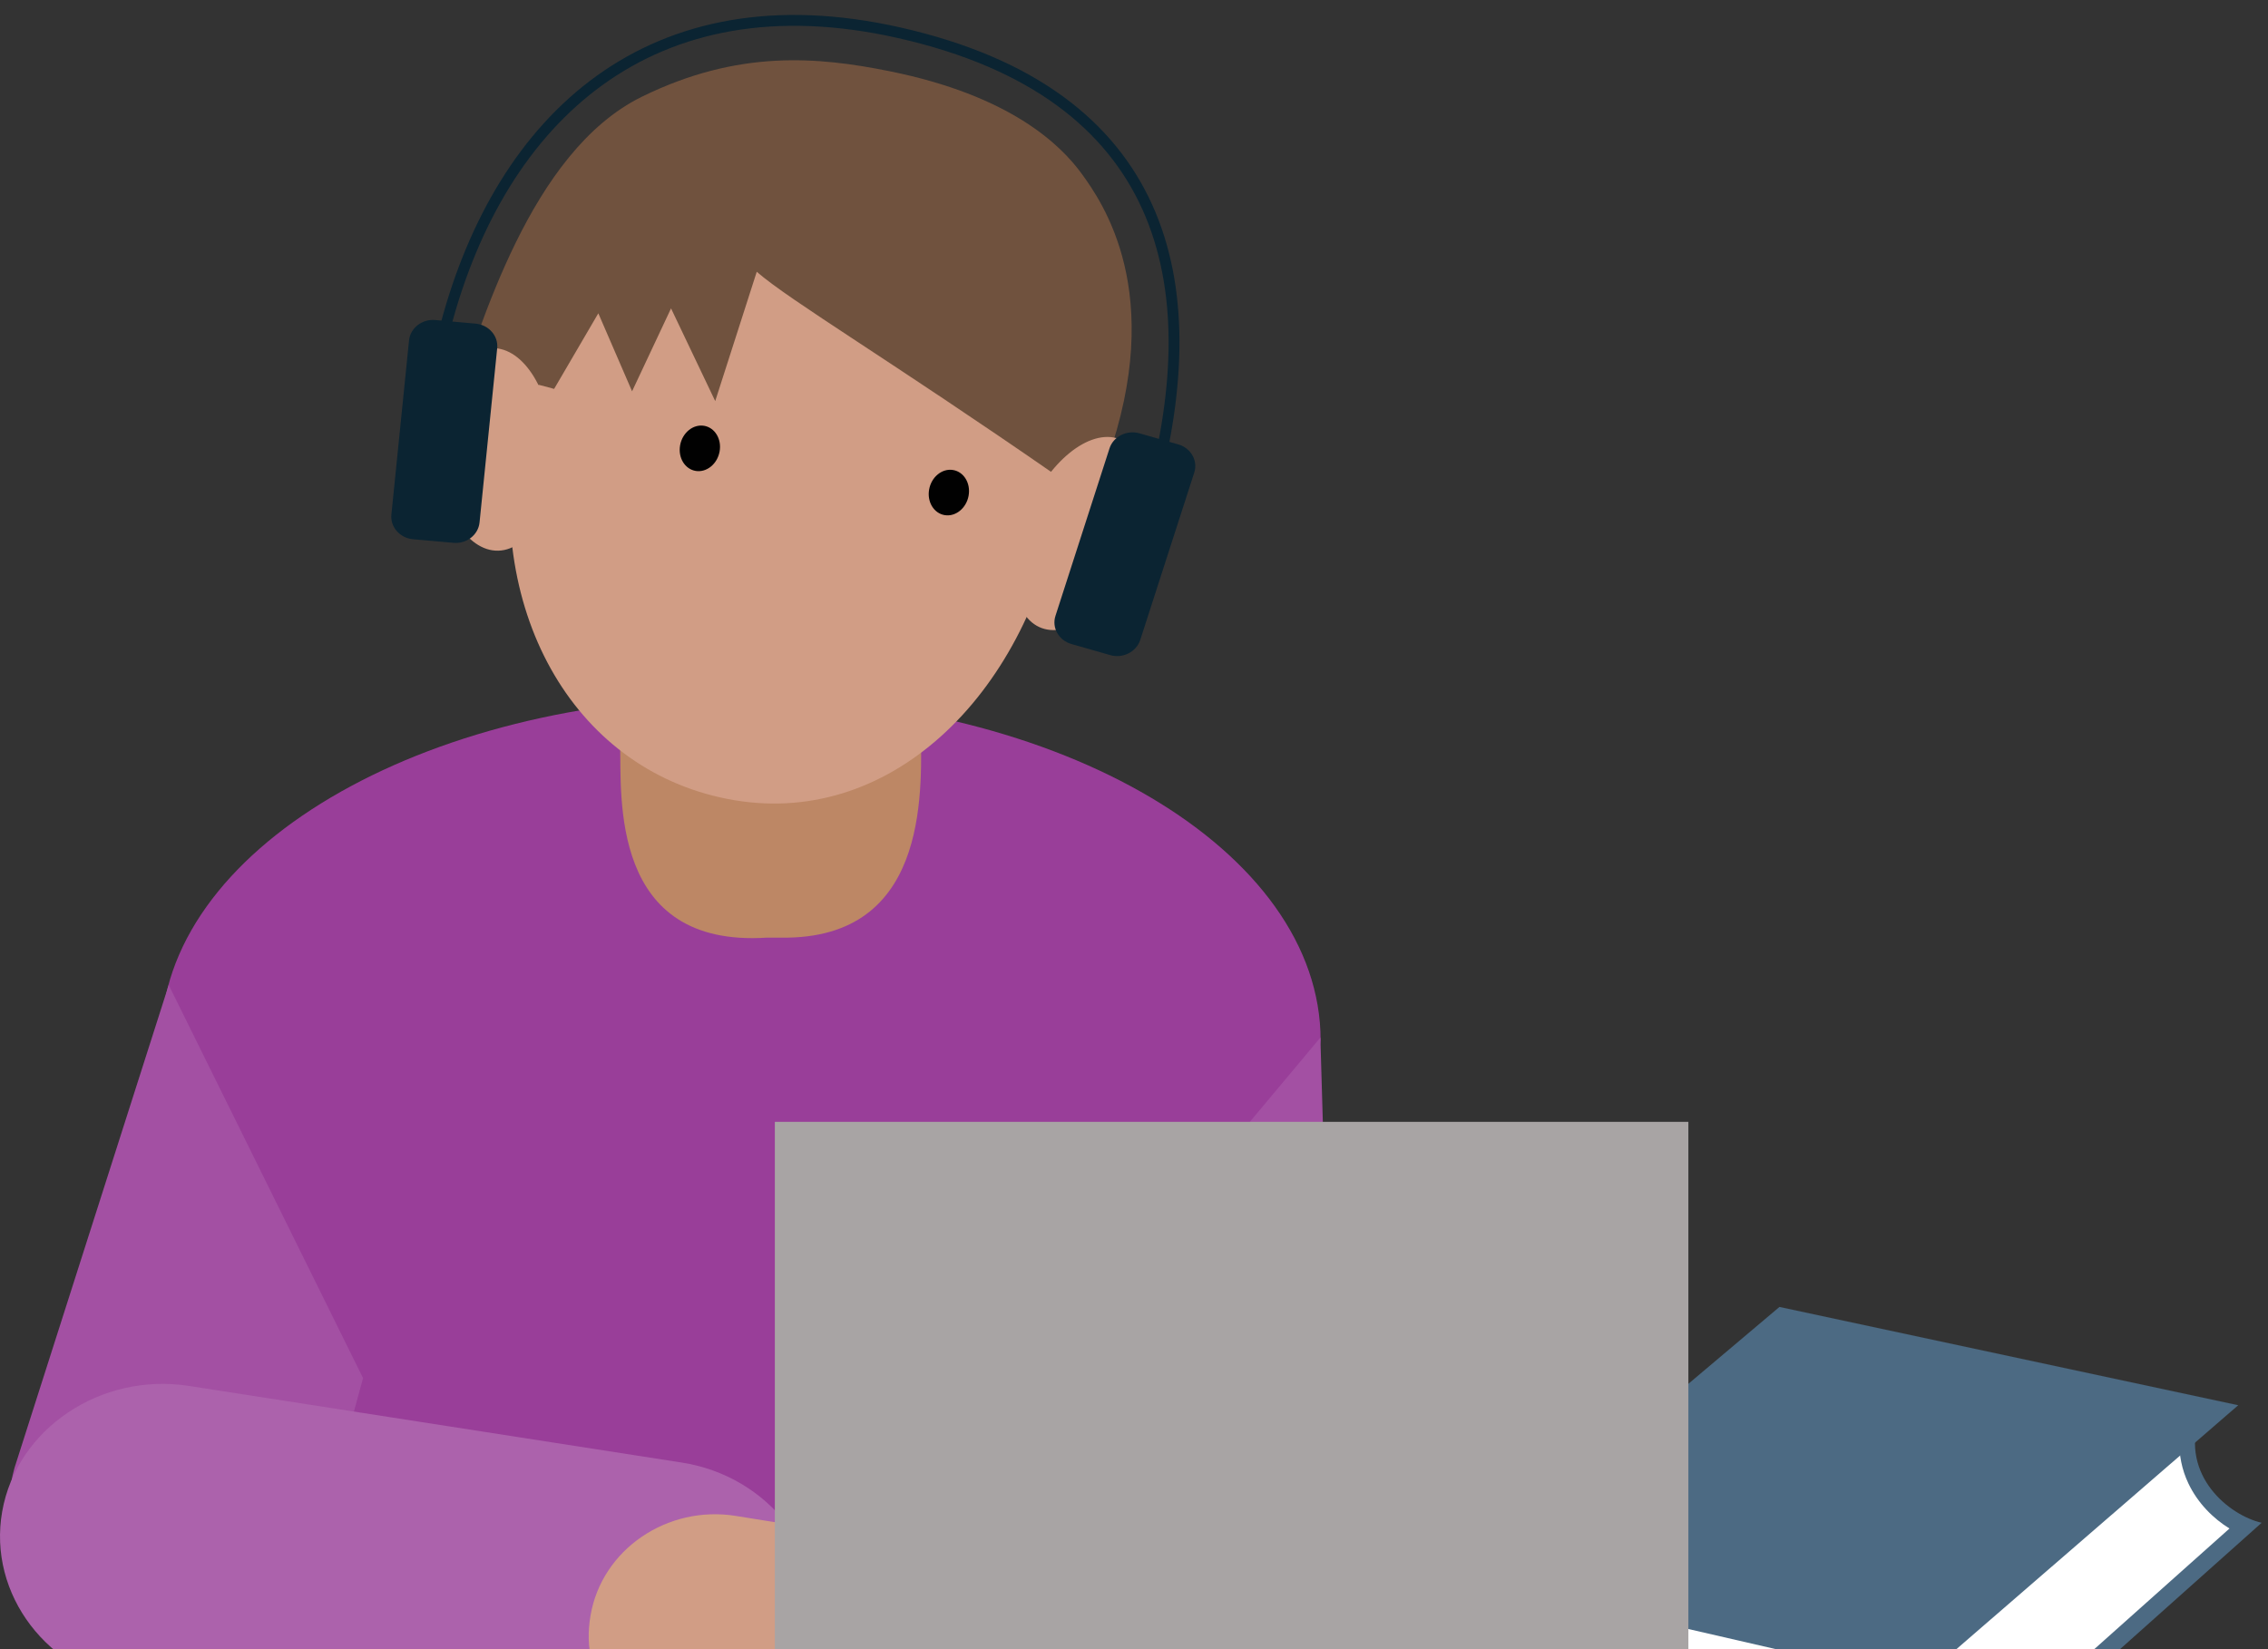
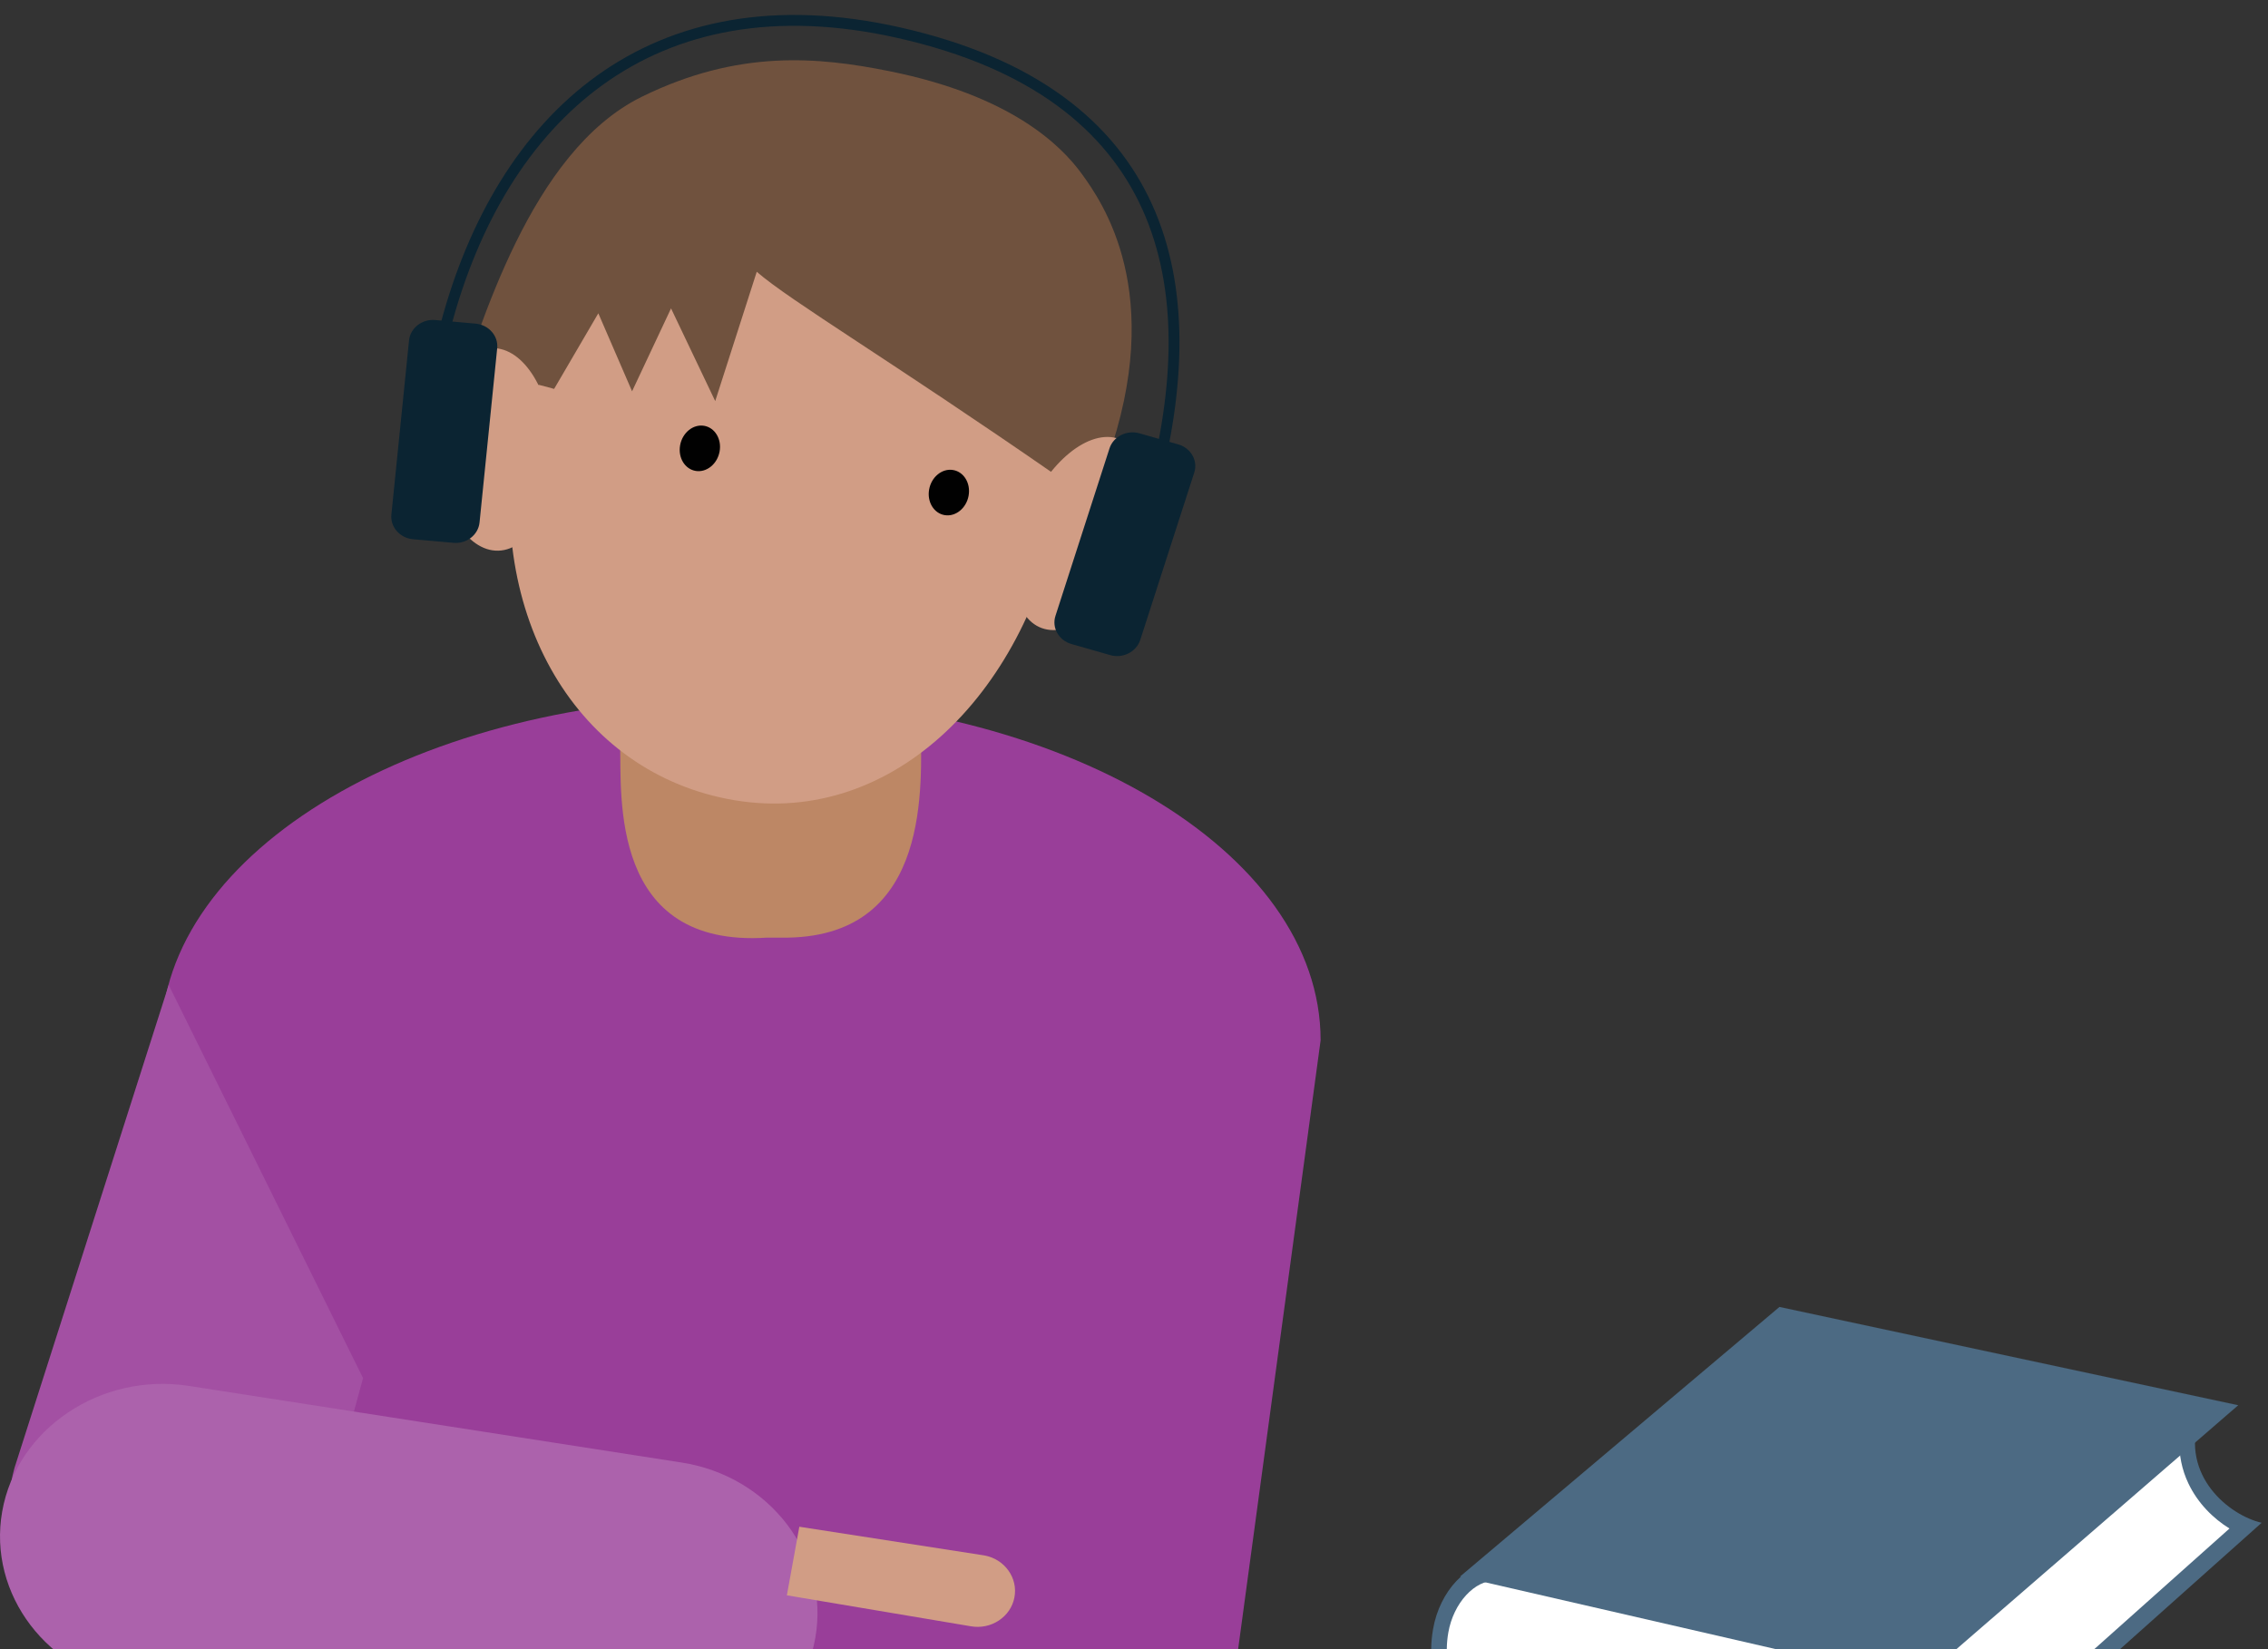
<svg xmlns="http://www.w3.org/2000/svg" width="110" height="80" viewBox="0 0 110 80" fill="none">
  <rect x="0" y="0" width="110" height="80" fill="#333333" stroke="none" />
  <g clip-path="url(#clip0_4158_40991)">
    <path d="M72.696 83.891C71.7 83.666 70.872 83.069 70.367 82.215C69.848 81.342 69.682 80.268 69.885 79.109C70.17 77.472 71.376 76.182 72.573 76.239C72.63 76.242 72.683 76.249 72.739 76.256L72.796 76.263L106.142 69.293C106.006 70.143 106.117 70.974 106.475 71.731C107.003 72.85 107.962 73.636 108.87 74.045L92.631 88.543L72.696 83.891Z" fill="white" />
    <path d="M105.703 69.843C105.678 70.578 105.821 71.289 106.137 71.956C106.596 72.923 107.348 73.664 108.132 74.147L92.533 88.068L72.763 83.451C71.865 83.248 71.122 82.718 70.67 81.956C70.214 81.184 70.066 80.232 70.245 79.192C70.494 77.763 71.526 76.634 72.545 76.683C72.59 76.685 72.636 76.692 72.681 76.698L72.794 76.717L72.909 76.691L105.703 69.843ZM106.662 68.737L72.784 75.82C72.716 75.808 72.652 75.805 72.584 75.801C71.179 75.734 69.825 77.173 69.504 79.032C69.047 81.664 70.375 83.824 72.611 84.332L92.715 89.022L109.692 73.869C108.137 73.514 105.739 71.606 106.662 68.737Z" fill="#4C6A83" />
    <path d="M93.05 81.59L70.814 76.476L86.305 63.399L108.556 68.167L93.05 81.59Z" fill="#4C6A83" />
    <path d="M64.051 50.465C64.051 41.267 51.462 33.81 35.928 33.81C20.395 33.81 7.805 41.267 7.805 50.465V80.44L60.018 80.237L64.051 50.465Z" fill="#993E99" />
    <path d="M17.608 66.851L15.423 74.866C14.349 78.703 10.156 81.022 6.107 80.018C2.059 79.013 -0.373 75.05 0.701 71.213L8.183 47.781" fill="#A350A3" />
    <path d="M38.216 45.484H37.194C29.567 45.979 30.14 38.624 30.078 36.097L29.97 35.617C29.19 30.858 32.557 31.736 35.511 31.736H39.864C42.461 31.736 45.012 31.857 44.666 35.175C44.666 37.965 45.239 45.363 38.216 45.484Z" fill="#BD8765" />
-     <path d="M50.292 66.768L49.523 74.588C49.481 78.556 52.874 81.831 57.062 81.865C61.25 81.899 64.71 78.683 64.751 74.714L64.039 50.332" fill="#A350A3" />
    <path d="M51.419 24.782C49.72 33.781 43.079 40.296 35.266 38.753C27.731 37.269 23.383 29.478 25.082 20.479C26.781 11.48 30.288 4.348 41.411 6.163C52.1 7.904 53.117 15.783 51.419 24.782Z" fill="#D19D85" />
    <path d="M34.901 21.902C35.011 21.298 34.671 20.739 34.143 20.654C33.614 20.57 33.097 20.991 32.987 21.596C32.877 22.201 33.217 22.76 33.746 22.845C34.274 22.929 34.792 22.507 34.901 21.902Z" fill="#010101" />
    <path d="M46.978 24.047C47.087 23.442 46.748 22.883 46.219 22.799C45.691 22.714 45.173 23.136 45.064 23.741C44.954 24.346 45.294 24.904 45.822 24.989C46.351 25.074 46.868 24.652 46.978 24.047Z" fill="#010101" />
    <path d="M36.703 13.184C38.34 14.606 43.127 17.444 51.312 23.12C53.785 24.837 53.036 24.177 53.692 22.329C56.579 14.203 53.455 9.793 52.458 8.421C51.435 7.019 48.998 4.632 43.137 3.453C39.667 2.754 35.809 2.395 31.136 4.69C25.693 7.358 23.302 15.935 21.996 19.588L26.148 18.671L26.876 18.865L29.019 15.198L30.656 18.982L32.546 14.96L34.689 19.457L36.703 13.184Z" fill="#70523E" />
    <path d="M55.021 26.825C56.056 24.291 55.723 21.815 54.278 21.293C52.832 20.772 50.821 22.404 49.785 24.937C48.75 27.471 49.083 29.948 50.529 30.469C51.975 30.991 53.986 29.359 55.021 26.825Z" fill="#D19D85" />
    <path d="M24.171 26.713C25.719 26.671 26.905 24.437 26.821 21.724C26.737 19.011 25.413 16.846 23.865 16.888C22.317 16.931 21.131 19.164 21.215 21.877C21.299 24.59 22.623 26.755 24.171 26.713Z" fill="#D19D85" />
    <path d="M30.485 85.548L6.592 81.832C2.316 81.168 -0.602 77.34 0.106 73.323C0.813 69.306 4.888 66.566 9.163 67.23L33.057 70.946C37.333 71.611 40.251 75.439 39.543 79.455C38.836 83.472 34.761 86.213 30.485 85.548Z" fill="#AC62AC" />
    <path d="M38.768 74.061L47.743 75.453C48.729 75.632 49.385 76.549 49.199 77.495C49.018 78.441 48.063 79.067 47.077 78.888L38.164 77.388" fill="#D19D85" />
-     <path d="M39.919 86.823L34.042 85.164C30.102 83.641 28.094 81.56 28.641 78.368C29.183 75.175 32.354 73.002 35.685 73.536L41.964 74.545C46.322 77.077 37.053 73.143 45.228 81.031C44.685 84.218 43.25 87.357 39.919 86.823Z" fill="#D19D85" />
    <path d="M21.623 15.775C24.304 5.714 31.554 -1.136 43.617 1.59C56.635 4.535 58.582 13.777 55.897 23.838" stroke="#0B2432" stroke-width="0.527" stroke-miterlimit="10" />
    <path d="M21.992 26.332L20.03 26.158C19.395 26.1 18.925 25.566 18.982 24.969L19.839 16.509C19.901 15.912 20.469 15.47 21.104 15.524L23.066 15.699C23.702 15.757 24.172 16.29 24.115 16.887L23.258 25.348C23.195 25.949 22.628 26.391 21.992 26.332Z" fill="#0B2432" />
    <path d="M53.849 31.779L51.964 31.241C51.355 31.066 51.004 30.455 51.19 29.878L53.813 21.747C53.999 21.175 54.649 20.845 55.264 21.02L57.149 21.558C57.758 21.733 58.109 22.344 57.923 22.921L55.3 31.052C55.109 31.624 54.458 31.954 53.849 31.779Z" fill="#0B2432" />
-     <path d="M37.581 54.42V84.832H25.477V87.462H81.888V84.866V84.832V54.42H37.581Z" fill="#A8A4A4" />
  </g>
  <defs>
    <clipPath id="clip0_4158_40991">
      <rect width="110" height="80" fill="white" />
    </clipPath>
  </defs>
</svg>